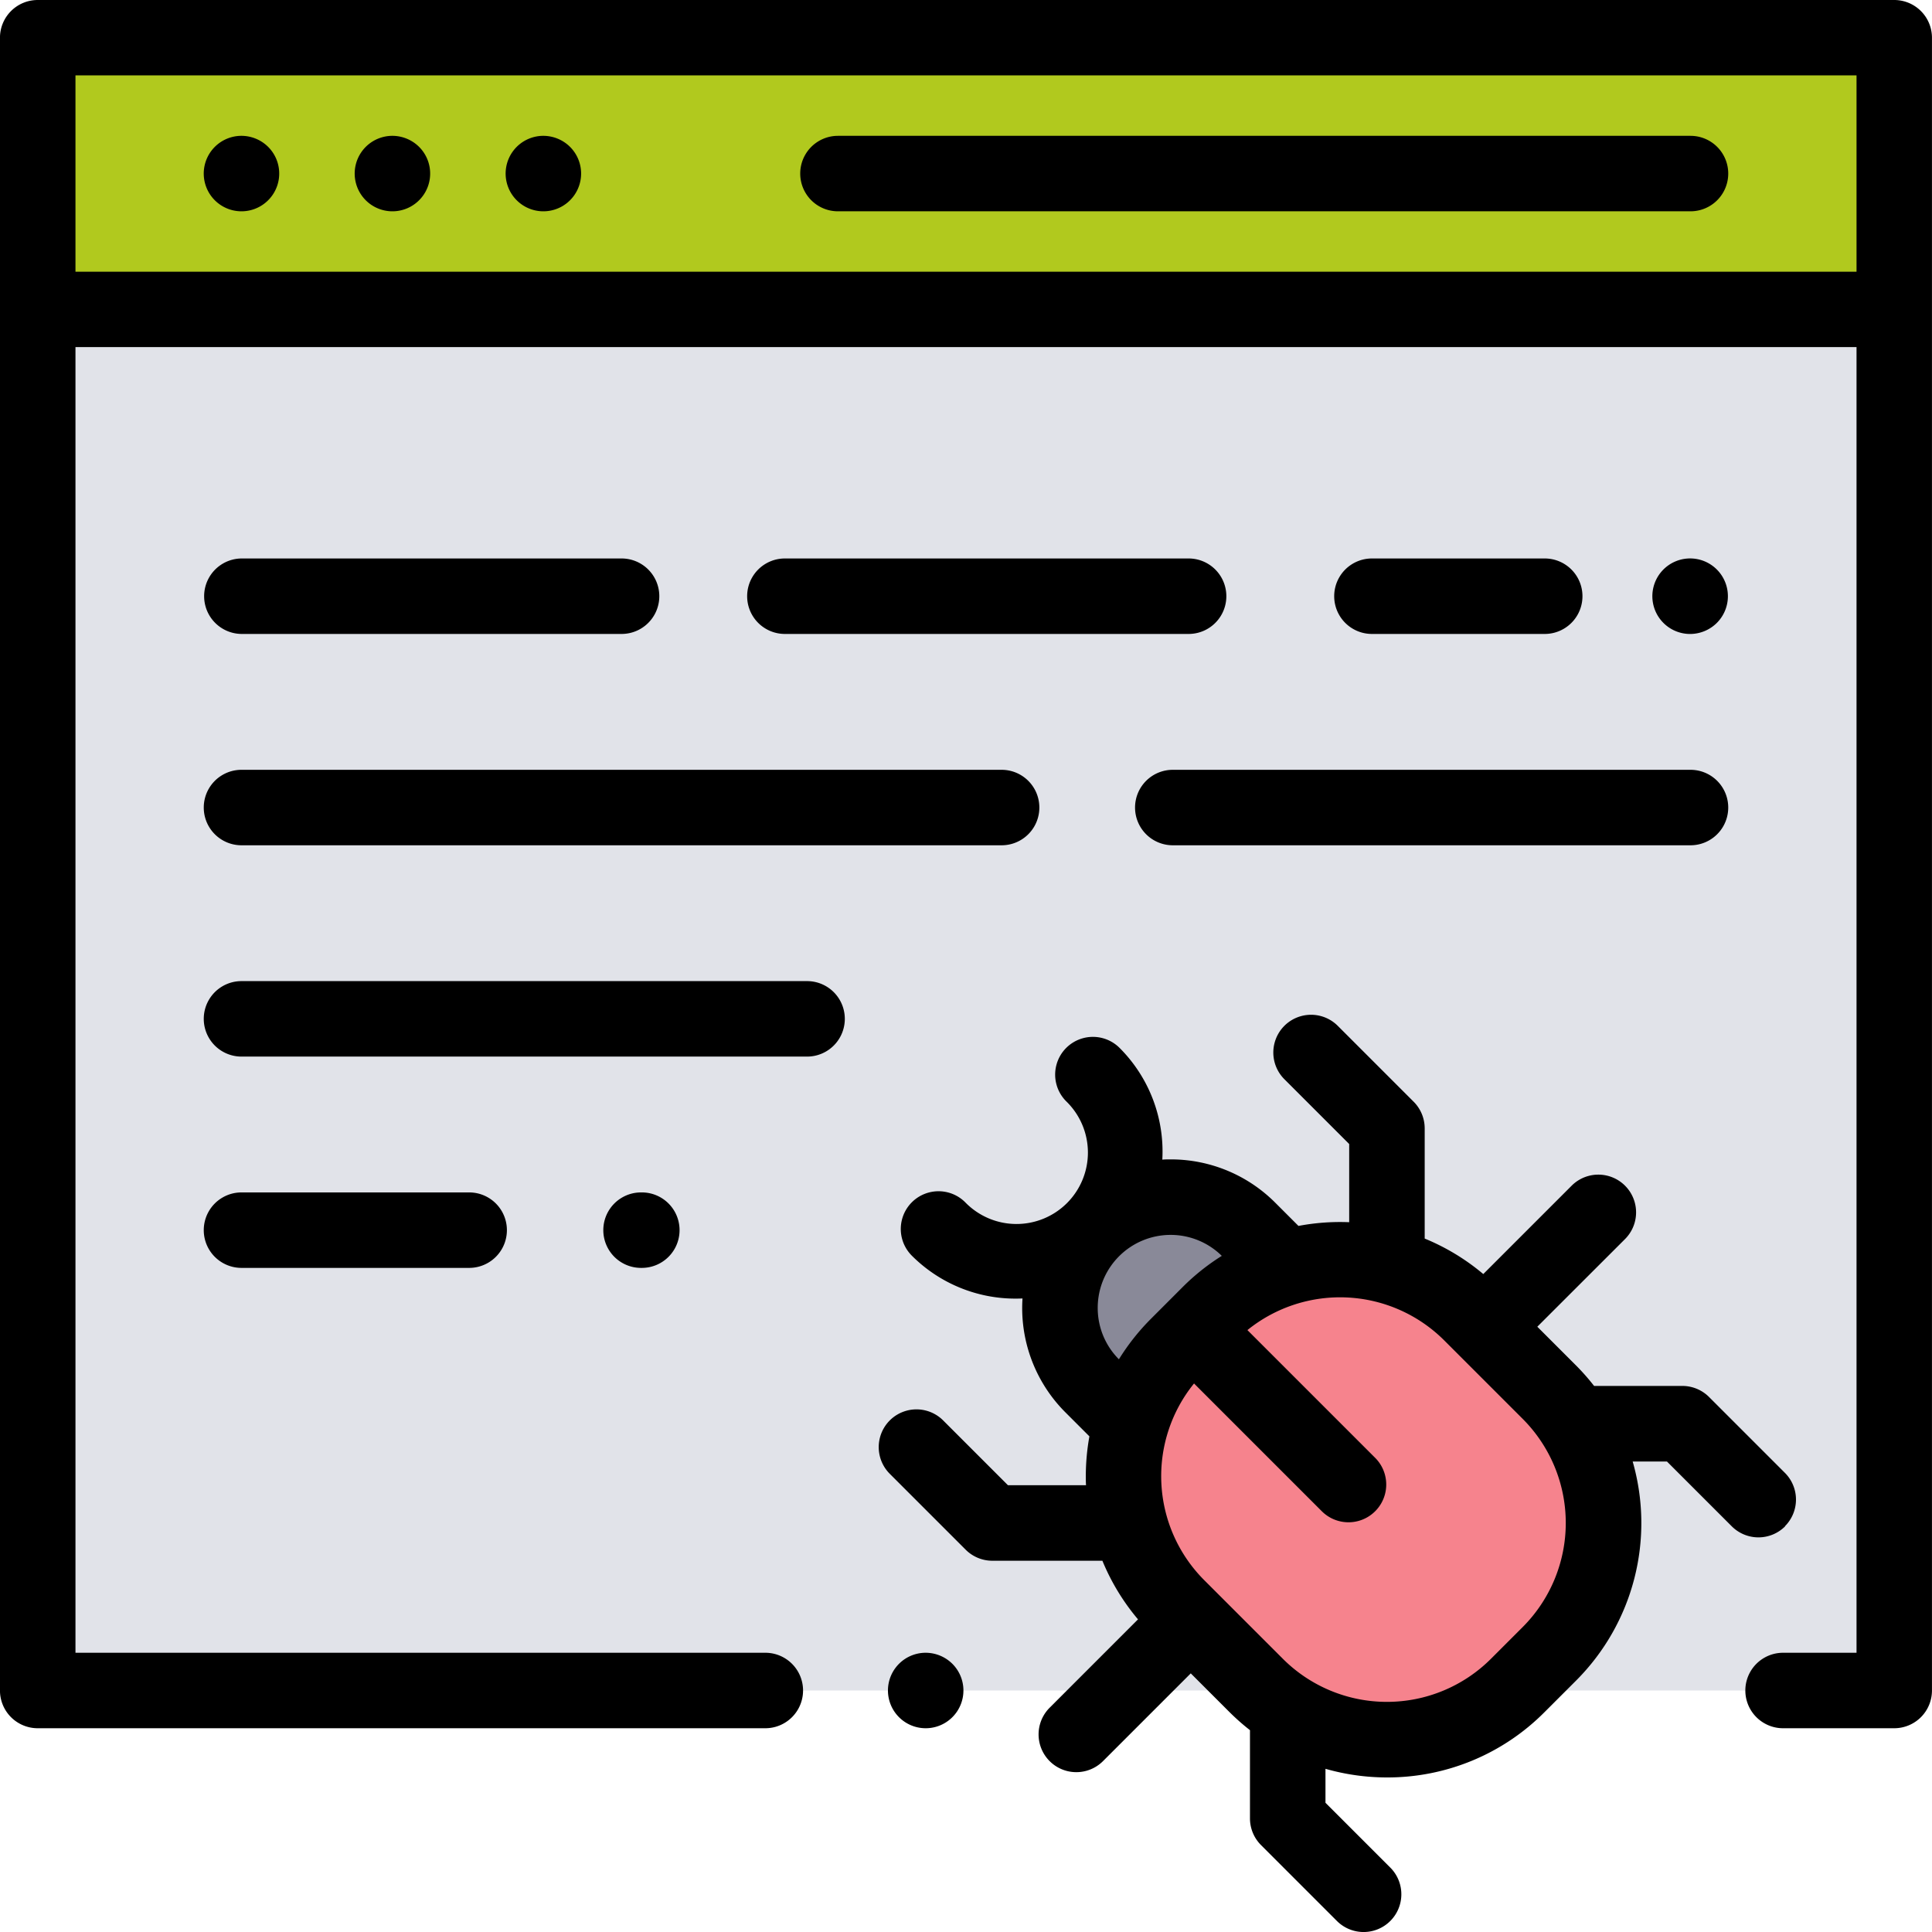
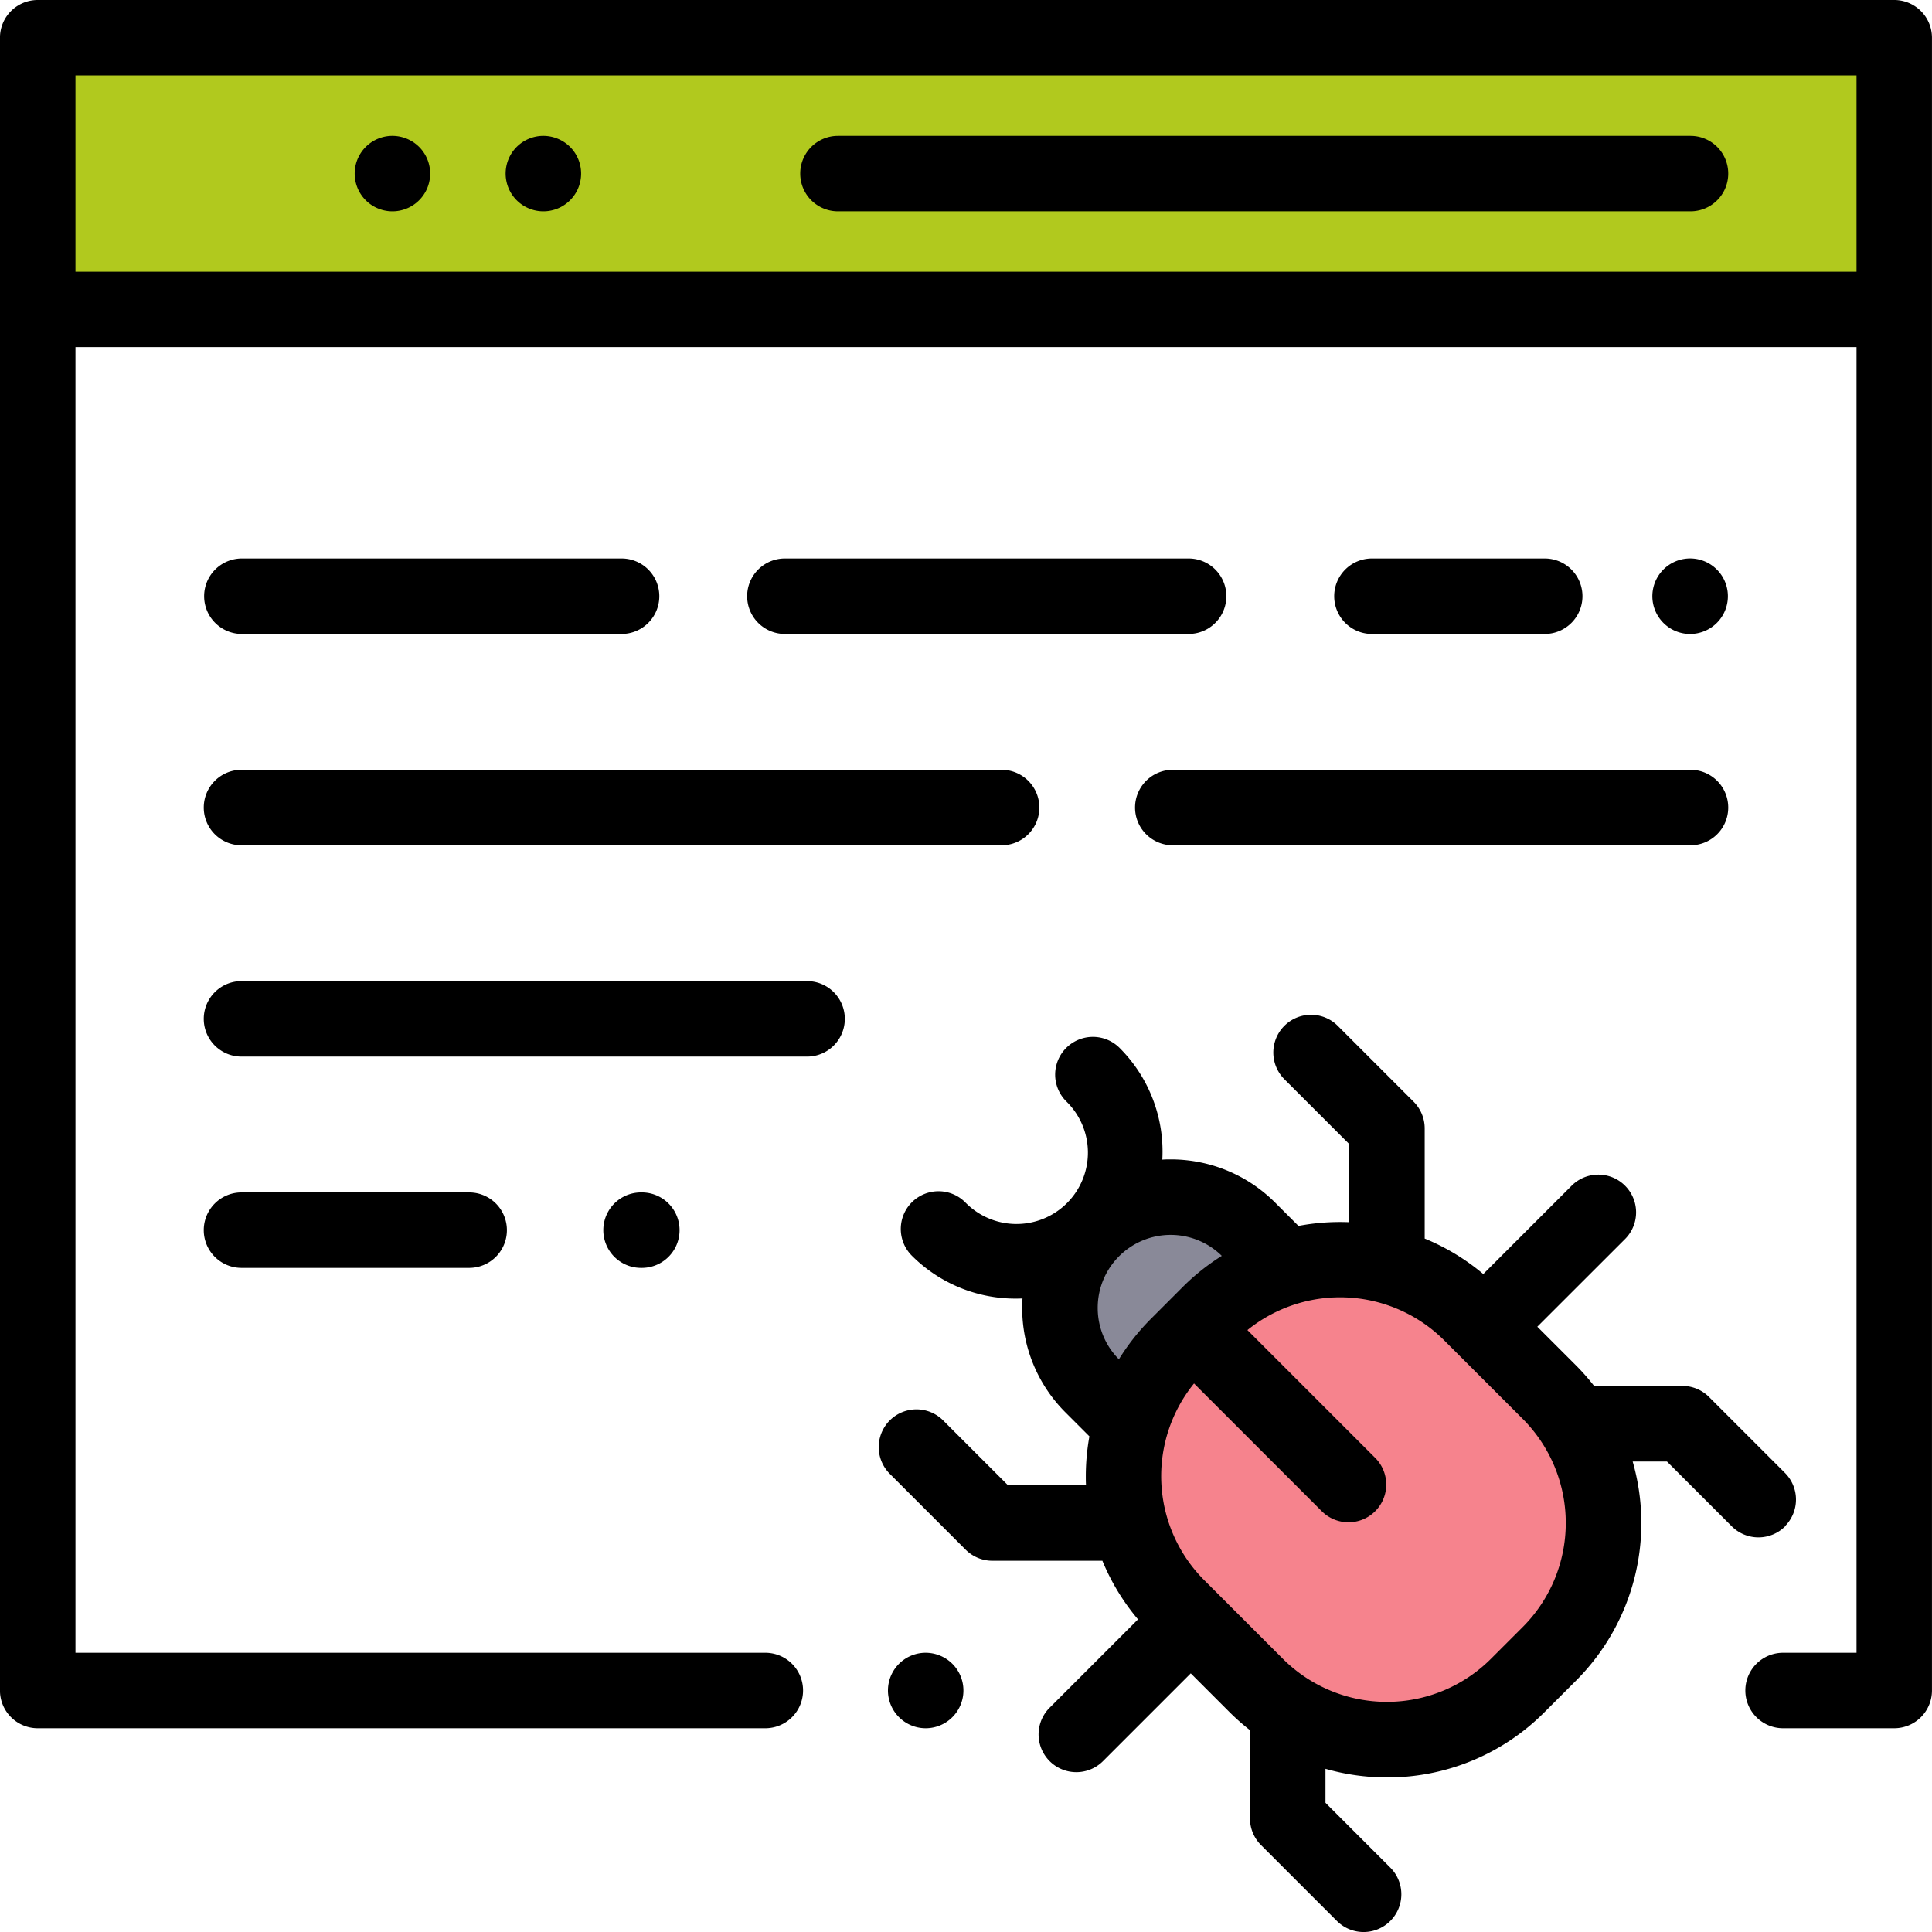
<svg xmlns="http://www.w3.org/2000/svg" width="62" height="62" viewBox="0 0 62 62">
  <defs>
    <style>.a{fill:#e1e3e9;}.b{fill:#898998;}.c{fill:#f6838d;}.d{fill:#b1c91e;}.e{fill:#231f20;}</style>
  </defs>
  <g transform="translate(-0.001)">
-     <rect class="a" width="59.578" height="44.32" transform="translate(1.212 9.93)" />
    <path class="b" d="M283.2,324.405l-1.09-1.09a3.548,3.548,0,0,1,0-5.017h0a3.548,3.548,0,0,1,5.017,0l1.069,1.069Z" transform="translate(-247.033 -278.84)" />
    <path class="c" d="M311.528,338.016,309.01,335.5a5.927,5.927,0,0,0-8.382,0l-1.017,1.017a5.927,5.927,0,0,0,0,8.382l2.518,2.518a5.927,5.927,0,0,0,8.382,0l1.017-1.017A5.927,5.927,0,0,0,311.528,338.016Z" transform="translate(-261.803 -293.345)" />
    <rect class="d" width="59.578" height="8.719" transform="translate(1.212 1.211)" />
    <path class="e" d="M18.251,82H76.1" transform="translate(-16.04 -72.07)" />
    <path d="M60.79,0H1.212A1.211,1.211,0,0,0,0,1.211V54.25a1.211,1.211,0,0,0,1.211,1.211H24.561a1.211,1.211,0,1,0,0-2.422H2.423v-41.9H59.579v41.9H57.222a1.211,1.211,0,1,0,0,2.422H60.79A1.211,1.211,0,0,0,62,54.25V1.211A1.211,1.211,0,0,0,60.79,0ZM2.423,8.719v-6.3H59.579v6.3Z" />
    <path d="M236.532,438a1.211,1.211,0,1,0,.856.355A1.22,1.22,0,0,0,236.532,438Z" transform="translate(-206.824 -384.961)" />
    <path d="M240.636,36H213.277a1.211,1.211,0,0,0,0,2.422h27.359a1.211,1.211,0,1,0,0-2.422Z" transform="translate(-186.385 -31.641)" />
    <path d="M95.212,36a1.211,1.211,0,1,0,.856.355A1.22,1.22,0,0,0,95.212,36Z" transform="translate(-82.617 -31.641)" />
-     <path d="M55.212,36a1.211,1.211,0,1,0,.856.355A1.22,1.22,0,0,0,55.212,36Z" transform="translate(-47.461 -31.641)" />
    <path d="M135.212,36a1.211,1.211,0,1,0,.856.355A1.22,1.22,0,0,0,135.212,36Z" transform="translate(-117.773 -31.641)" />
    <path d="M300.8,205.216a1.211,1.211,0,0,0,1.211,1.211h16.614a1.211,1.211,0,0,0,0-2.422H302.011A1.211,1.211,0,0,0,300.8,205.216Z" transform="translate(-264.374 -179.301)" />
    <path d="M73.362,260.005H55.212a1.211,1.211,0,0,0,0,2.422h18.15a1.211,1.211,0,0,0,0-2.422Z" transform="translate(-47.461 -228.52)" />
    <path d="M161.094,316.005a1.211,1.211,0,0,0,0,2.422h.025a1.211,1.211,0,0,0,0-2.422Z" transform="translate(-140.521 -277.739)" />
    <path d="M55.212,316.006a1.211,1.211,0,0,0,0,2.422h7.306a1.211,1.211,0,0,0,0-2.422Z" transform="translate(-47.461 -277.74)" />
    <path d="M439.978,150.077a1.212,1.212,0,1,0-.857.355A1.221,1.221,0,0,0,439.978,150.077Z" transform="translate(-384.882 -130.087)" />
    <path d="M360.333,150.427a1.211,1.211,0,0,0,0-2.422h-5.545a1.211,1.211,0,0,0,0,2.422Z" transform="translate(-310.76 -130.083)" />
    <path d="M212.175,148.005H199.219a1.211,1.211,0,0,0,0,2.422h12.956a1.211,1.211,0,0,0,0-2.422Z" transform="translate(-174.03 -130.083)" />
    <path d="M55.307,150.427H67.492a1.211,1.211,0,0,0,0-2.422H55.307a1.211,1.211,0,0,0,0,2.422Z" transform="translate(-47.544 -130.083)" />
    <path d="M55.212,206.427H79.605a1.211,1.211,0,0,0,0-2.422H55.212a1.211,1.211,0,0,0,0,2.422Z" transform="translate(-47.461 -179.301)" />
    <path d="M261.931,285.316a1.211,1.211,0,0,0,0-1.713l-2.435-2.435a1.211,1.211,0,0,0-.856-.355h-2.833a7.18,7.18,0,0,0-.577-.655l-1.245-1.245L256.8,276.1a1.211,1.211,0,1,0-1.713-1.713l-2.836,2.836a7.093,7.093,0,0,0-1.88-1.139v-3.536a1.211,1.211,0,0,0-.355-.856l-2.435-2.435a1.211,1.211,0,0,0-1.713,1.713l2.08,2.08v2.509a7.2,7.2,0,0,0-1.628.119l-.735-.735a4.732,4.732,0,0,0-3.368-1.4c-.089,0-.178,0-.266.008a4.7,4.7,0,0,0-1.371-3.585,1.211,1.211,0,0,0-1.713,1.713,2.292,2.292,0,1,1-3.241,3.241,1.211,1.211,0,1,0-1.713,1.713,4.7,4.7,0,0,0,3.333,1.378q.109,0,.218-.005c-.006.1-.01.2-.01.3a4.732,4.732,0,0,0,1.4,3.368l.757.757a7.222,7.222,0,0,0-.115,1.276c0,.1,0,.2.007.293h-2.505l-2.08-2.08a1.211,1.211,0,0,0-1.713,1.713l2.435,2.435a1.211,1.211,0,0,0,.856.355h3.532a7.1,7.1,0,0,0,1.143,1.881l-2.836,2.836a1.211,1.211,0,1,0,1.713,1.713l2.816-2.816,1.245,1.245a7.276,7.276,0,0,0,.655.578v2.832a1.211,1.211,0,0,0,.355.856l2.435,2.435a1.211,1.211,0,0,0,1.713-1.713l-2.08-2.08V293.1a7.175,7.175,0,0,0,1.975.277,7.1,7.1,0,0,0,5.052-2.093l1.019-1.019a7.15,7.15,0,0,0,1.812-7.027h1.1l2.08,2.08a1.211,1.211,0,0,0,1.713,0Zm-22.053-7.009a2.34,2.34,0,0,1,3.982-1.668,7.128,7.128,0,0,0-1.255,1l-1.018,1.019a7.2,7.2,0,0,0-1.029,1.3A2.325,2.325,0,0,1,239.878,278.307Zm13.639,10.243-1.019,1.019a4.723,4.723,0,0,1-6.679,0l-2.521-2.521a4.723,4.723,0,0,1-.329-6.314l4.1,4.1a1.211,1.211,0,0,0,1.713-1.713l-4.1-4.1a4.73,4.73,0,0,1,6.314.329l2.521,2.521A4.728,4.728,0,0,1,253.517,288.55Z" transform="translate(-204.65 -236.337)" />
  </g>
</svg>